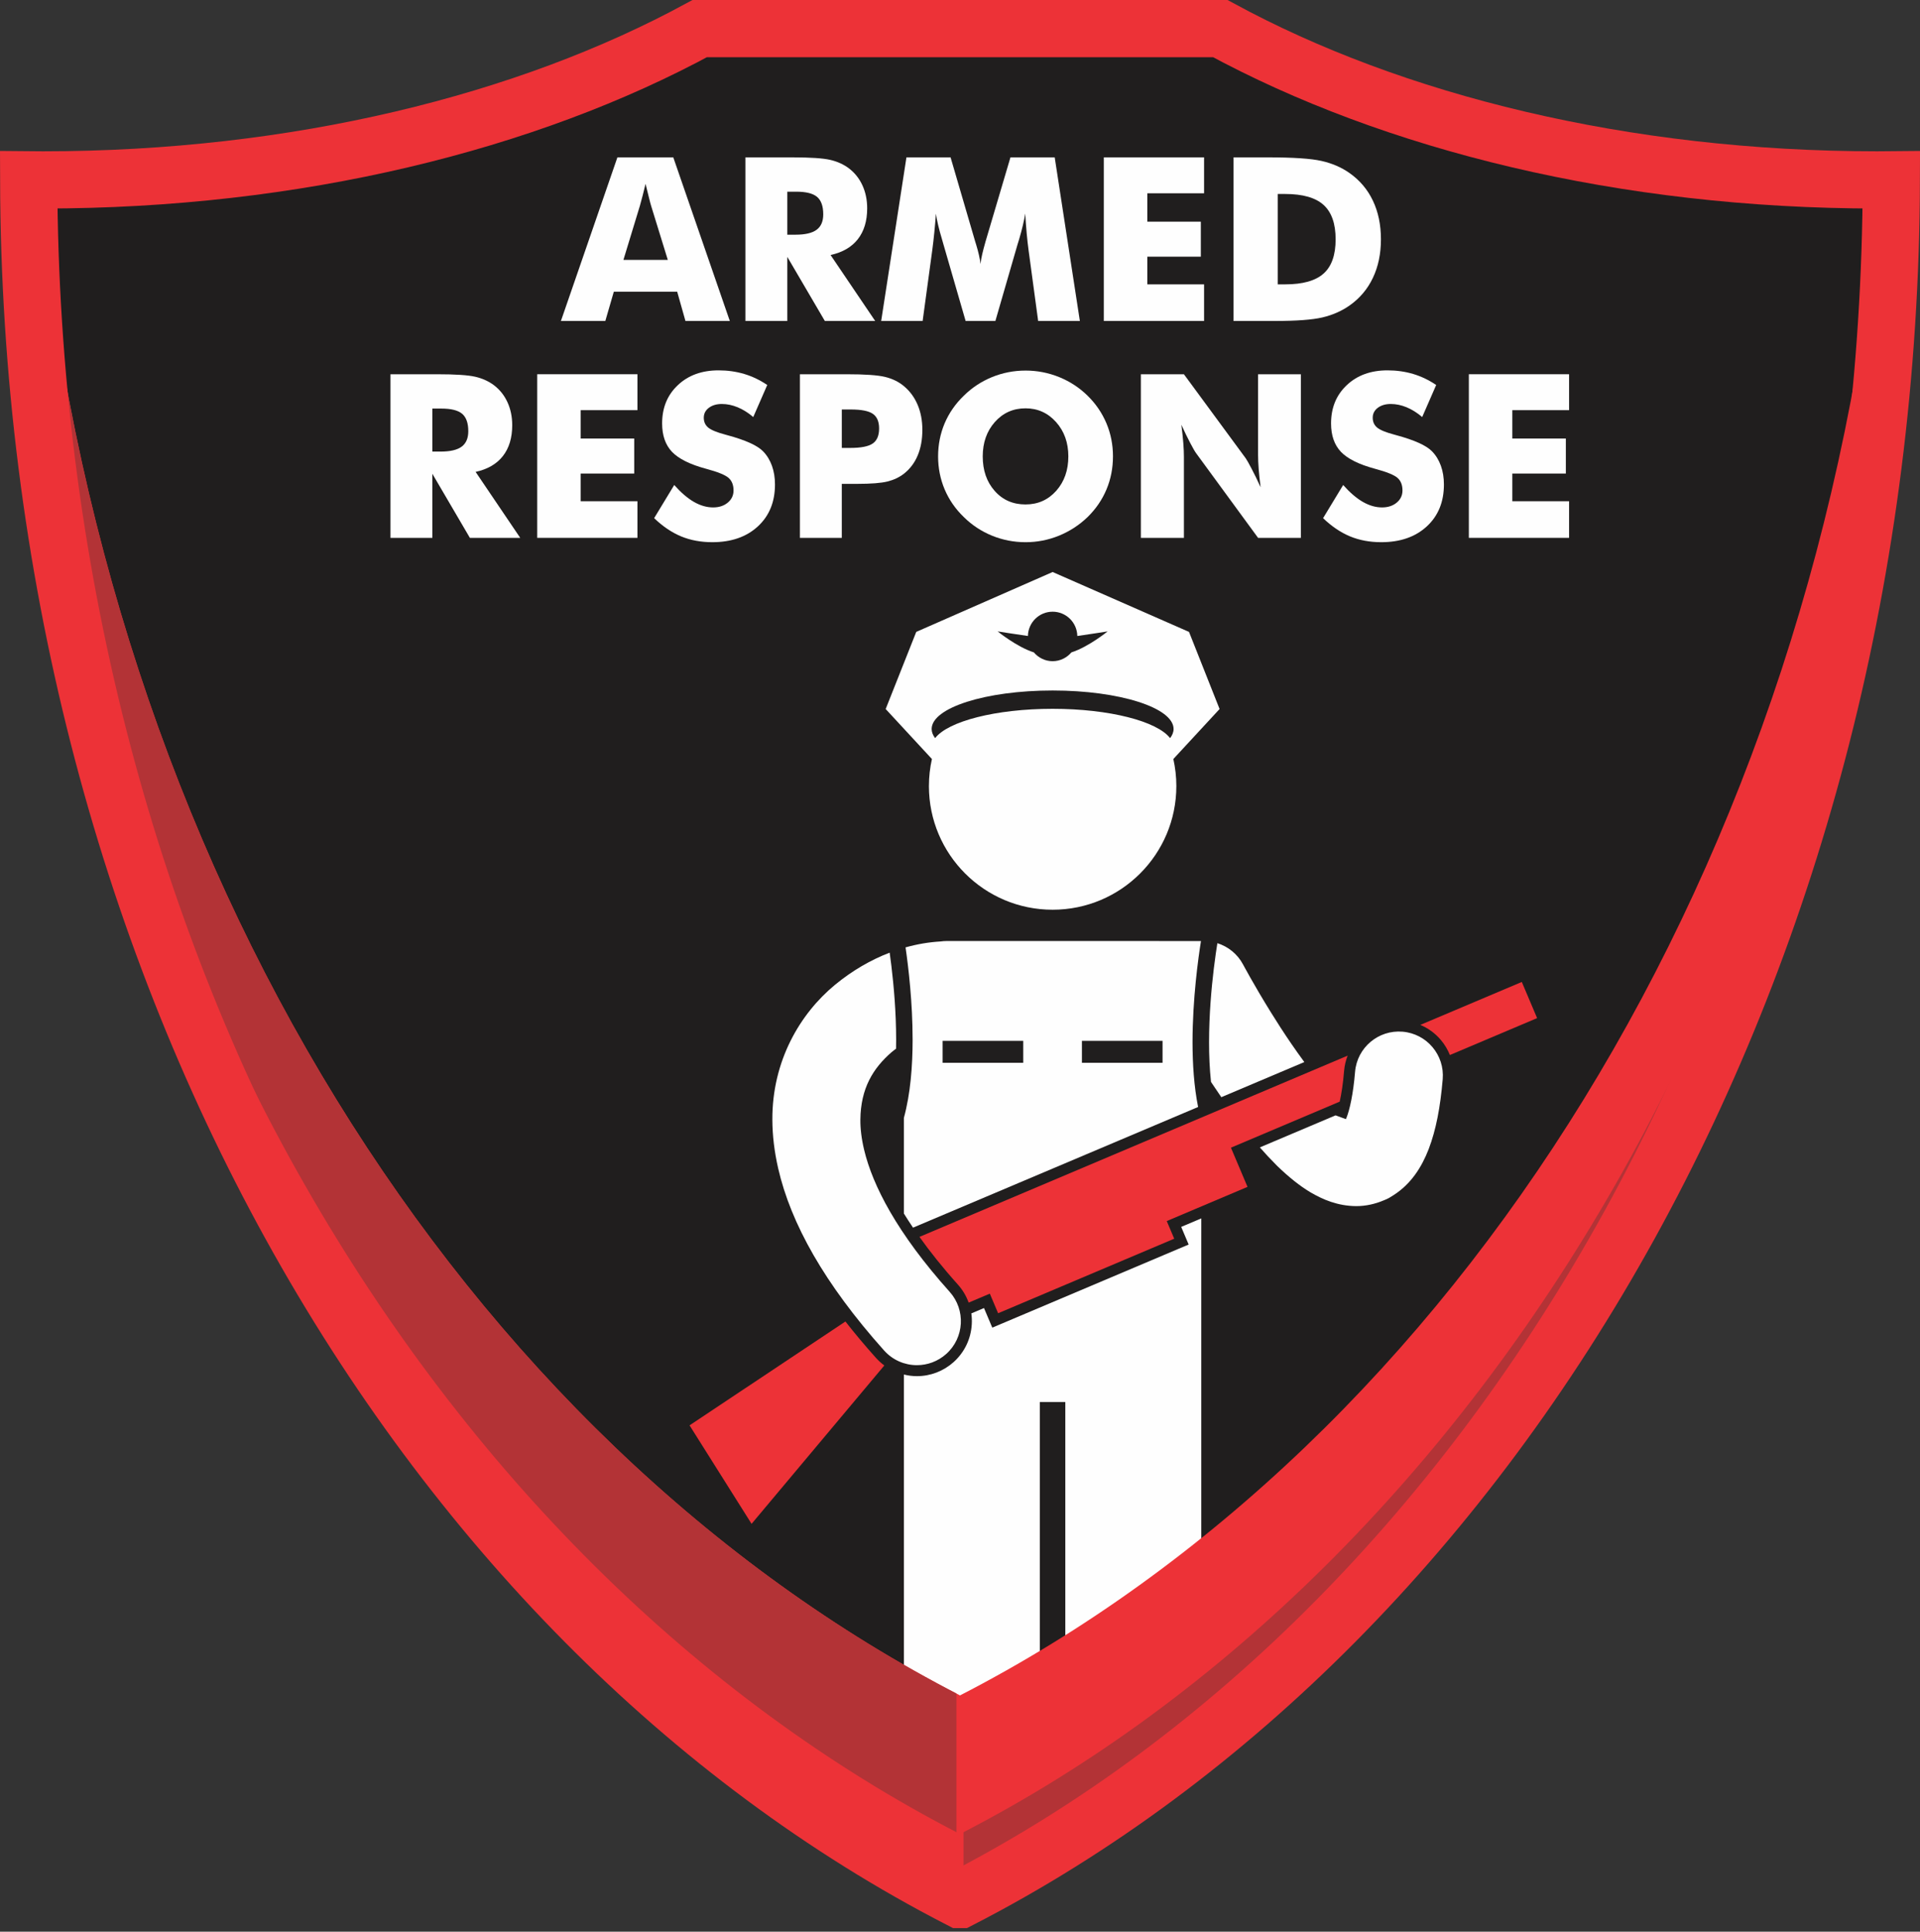
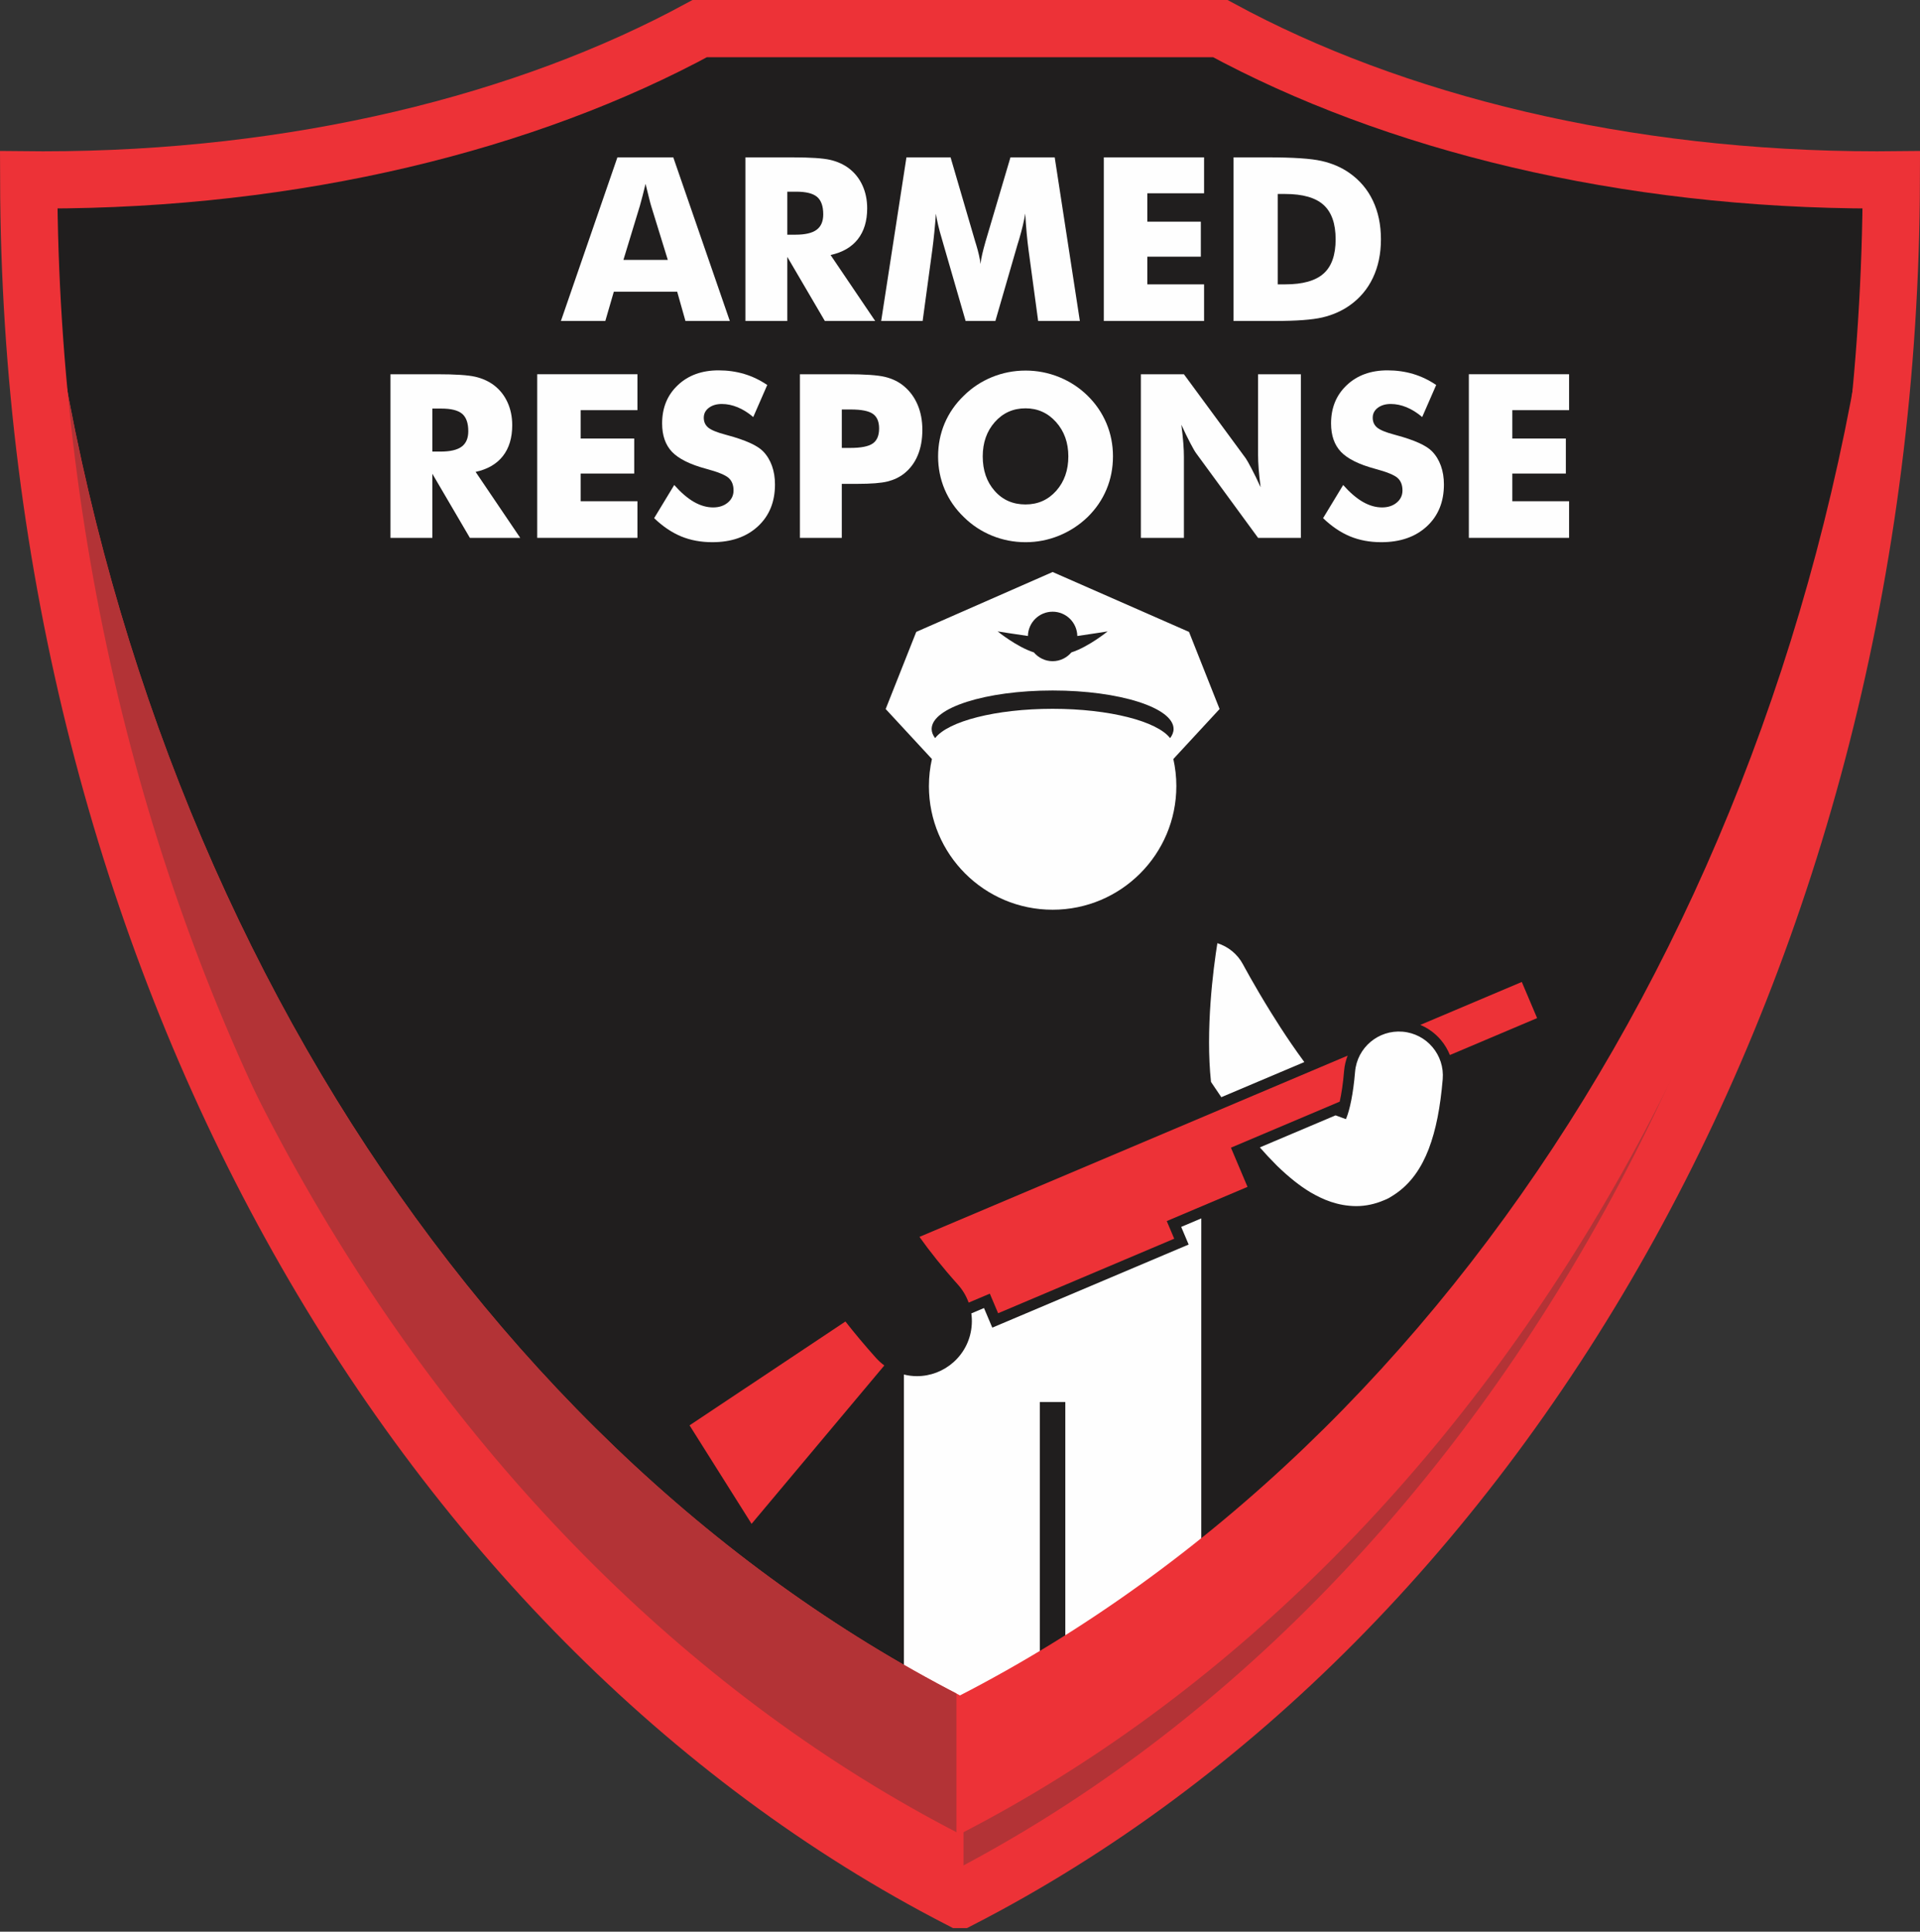
<svg xmlns="http://www.w3.org/2000/svg" xml:space="preserve" width="71.029mm" height="71.472mm" style="shape-rendering:geometricPrecision; text-rendering:geometricPrecision; image-rendering:optimizeQuality; fill-rule:evenodd; clip-rule:evenodd" viewBox="0 0 1385.86 1394.5">
  <rect x="0" y="0" width="1385.86" height="1394.5" fill="#333333" stroke="none" />
  <defs>
    <style type="text/css"> .str0 {stroke:#ED3237;stroke-width:41.3;stroke-miterlimit:22.926} .fil5 {fill:none} .fil3 {fill:#ED3237} .fil4 {fill:#B33336} .fil0 {fill:#201E1E} .fil6 {fill:#FEFEFE;fill-rule:nonzero} .fil2 {fill:#FEFEFE;fill-rule:nonzero} .fil1 {fill:#ED3237;fill-rule:nonzero} </style>
    <clipPath id="id0">
      <path d="M692.93 1371.28c-393.66,-202.56 -670.73,-681.88 -672.22,-1241.48 3.41,0.03 6.81,0.08 10.23,0.08 182.86,0 349.34,-41.41 474.13,-109.23l375.74 0c124.79,67.81 291.26,109.23 474.13,109.23 3.42,0 6.82,-0.05 10.23,-0.08 -1.49,559.6 -278.57,1038.92 -672.22,1241.48z" />
    </clipPath>
    <clipPath id="id1">
      <path d="M692.93 1371.28c-393.66,-202.56 -670.73,-681.88 -672.22,-1241.48l0.21 0 0.11 0 0.01 0 0.15 0 0.38 0 0.1 0 0.03 0 0.13 0 0.2 0 0.12 0 0.18 0 0.11 0 0.2 0 0.06 0 0.1 0 0.4 0 0.08 0 0.07 0 0.09 0 0.25 0 0.07 0 0.41 0 0.07 0 0.11 0 0.05 0 0.63 0.01 0.17 0 0.14 0 0.02 0 0.21 0 0.11 0 0.17 0 0.15 0 0.01 0 0.75 0.01 0.05 0 0.7 0.01 0.09 0 0.01 0c44.91,495.34 306.74,909.54 665.34,1094.07 358.61,-184.53 620.43,-598.74 665.34,-1094.07l0.01 0 0.09 0 0.71 -0.01 0.05 0 0.75 -0.01 0.01 0 0.15 -0 0.16 -0 0.11 0 0.21 -0 0.02 0 0.14 -0 0.17 -0 0.63 -0.01 0.05 0 0.11 -0 0.07 0 0.41 -0 0.07 0 0.25 -0 0.08 -0 0.08 0 0.08 0 0.4 -0 0.1 -0 0.06 0 0.2 -0 0.11 0 0.18 -0 0.12 -0 0.2 -0 0.13 -0 0.03 0 0.1 0 0.38 -0 0.15 -0 0.01 0 0.11 0 0.21 -0c-1.49,559.6 -278.57,1038.92 -672.22,1241.48z" />
    </clipPath>
    <clipPath id="id2">
      <path d="M692.93 1371.28c-393.66,-202.56 -670.73,-681.88 -672.22,-1241.48 3.41,0.03 6.81,0.08 10.23,0.08 182.86,0 349.34,-41.41 474.13,-109.23l375.74 0c124.79,67.81 291.26,109.23 474.13,109.23 3.42,0 6.82,-0.05 10.23,-0.08 -1.49,559.6 -278.57,1038.92 -672.22,1241.48z" />
    </clipPath>
    <clipPath id="id3">
      <path d="M1264.15 692.89c2.8,-7.45 5.54,-14.93 8.23,-22.45 2.69,-7.52 5.33,-15.07 7.91,-22.66 5.16,-15.18 10.11,-30.5 14.83,-45.96 2.36,-7.73 4.67,-15.49 6.91,-23.28 2.25,-7.79 4.44,-15.62 6.58,-23.49 2.14,-7.86 4.21,-15.75 6.24,-23.68 2.02,-7.93 3.98,-15.88 5.89,-23.87 1.91,-7.99 3.75,-16.01 5.54,-24.05 1.79,-8.05 3.52,-16.13 5.19,-24.23 1.67,-8.11 3.28,-16.25 4.83,-24.41 1.55,-8.17 3.04,-16.36 4.47,-24.58 1.43,-8.22 2.8,-16.47 4.11,-24.75 1.31,-8.28 2.56,-16.58 3.74,-24.91 1.18,-8.33 2.31,-16.69 3.37,-25.07 1.06,-8.38 2.06,-16.79 2.99,-25.22 0.93,-8.43 1.81,-16.89 2.62,-25.37 0.81,-8.48 1.56,-16.99 2.24,-25.52 0.68,-8.53 1.3,-17.08 1.85,-25.66 0.55,-8.58 1.04,-17.17 1.46,-25.79 0.42,-8.62 0.78,-17.26 1.07,-25.92 0.29,-8.66 0.51,-17.35 0.67,-26.05 0.16,-8.7 0.25,-17.43 0.27,-26.17l-0.2 0 -0.54 0.01 -0.07 0c-16.48,539.2 -288.89,997.36 -671.41,1194.19 -382.52,-196.83 -654.93,-654.99 -671.41,-1194.19l-0.08 0 -0.53 -0.01 -0.2 -0c0.02,8.74 0.11,17.47 0.27,26.17 0.16,8.7 0.38,17.39 0.67,26.05 0.29,8.66 0.65,17.3 1.07,25.92 0.42,8.62 0.91,17.22 1.46,25.79 0.55,8.58 1.17,17.13 1.85,25.66 0.68,8.53 1.43,17.04 2.24,25.52 0.81,8.48 1.68,16.94 2.62,25.37 0.93,8.43 1.93,16.84 2.99,25.22 1.06,8.38 2.19,16.74 3.37,25.07 1.18,8.33 2.43,16.64 3.74,24.91 1.31,8.28 2.68,16.53 4.11,24.75 1.43,8.22 2.92,16.41 4.47,24.58 1.55,8.16 3.16,16.3 4.83,24.41 1.67,8.11 3.4,16.18 5.19,24.23 1.79,8.05 3.63,16.07 5.54,24.05 1.91,7.99 3.87,15.94 5.89,23.87 2.02,7.93 4.1,15.82 6.24,23.68 2.13,7.86 4.33,15.69 6.58,23.49 2.25,7.8 4.55,15.56 6.91,23.28 4.72,15.46 9.67,30.78 14.83,45.96 2.58,7.59 5.22,15.15 7.91,22.66 2.69,7.52 5.43,15 8.23,22.45 8.39,22.34 17.26,44.34 26.6,66 6.22,14.44 12.65,28.71 19.28,42.83 9.94,21.18 20.34,41.99 31.18,62.41 3.61,6.81 7.27,13.57 10.98,20.3 7.42,13.45 15.02,26.71 22.82,39.8 7.79,13.09 15.77,26 23.94,38.72 24.49,38.17 50.61,74.66 78.24,109.31 32.23,40.43 66.52,78.35 102.64,113.51 10.32,10.05 20.79,19.87 31.41,29.46 69.01,62.34 144.16,114.9 224.12,156.05 79.96,-41.15 155.11,-93.71 224.12,-156.05 10.62,-9.59 21.09,-19.41 31.41,-29.46 36.12,-35.16 70.41,-73.09 102.64,-113.51 27.63,-34.65 53.76,-71.14 78.24,-109.31 8.16,-12.72 16.14,-25.63 23.94,-38.72 11.69,-19.63 22.96,-39.67 33.8,-60.1 10.83,-20.42 21.23,-41.24 31.18,-62.41 6.63,-14.12 13.06,-28.39 19.28,-42.83 9.34,-21.65 18.21,-43.66 26.6,-66z" />
    </clipPath>
    <clipPath id="id4">
      <path d="M692.93 1371.28c-393.66,-202.56 -670.73,-681.88 -672.22,-1241.48 3.41,0.03 6.81,0.08 10.23,0.08 182.86,0 349.34,-41.41 474.13,-109.23l375.74 0c124.79,67.81 291.26,109.23 474.13,109.23 3.42,0 6.82,-0.05 10.23,-0.08 -1.49,559.6 -278.57,1038.92 -672.22,1241.48z" />
    </clipPath>
  </defs>
  <g id="Layer_x0020_1">
    <g id="_2316864582944">
      <path class="fil0" d="M692.93 1371.28c-393.66,-202.56 -670.73,-681.88 -672.22,-1241.48 3.41,0.03 6.81,0.08 10.23,0.08 182.86,0 349.34,-41.41 474.13,-109.23l375.74 0c124.79,67.81 291.26,109.23 474.13,109.23 3.42,0 6.82,-0.05 10.23,-0.08 -1.49,559.6 -278.57,1038.92 -672.22,1241.48z" />
      <g style="clip-path:url(#id0)">
        <g>
          <g>
-             <path id="1" class="fil1" d="M1109.49 734.98l-11.05 -26.1 -73.24 31c5.68,2.39 10.77,6.09 14.86,10.94 2.77,3.29 4.92,6.94 6.48,10.81l62.95 -26.64z" />
+             <path id="1" class="fil1" d="M1109.49 734.98l-11.05 -26.1 -73.24 31c5.68,2.39 10.77,6.09 14.86,10.94 2.77,3.29 4.92,6.94 6.48,10.81z" />
            <path class="fil2" d="M670.49 567.44c0,49.32 39.98,89.3 89.3,89.3 49.32,0 89.3,-39.97 89.3,-89.3 0,-6.7 -0.76,-13.21 -2.16,-19.5l33.37 -36.09 -22.07 -55.68 -98.44 -43.23 -98.44 43.23 -22.07 55.68 33.38 36.09c-1.4,6.28 -2.16,12.8 -2.16,19.5zm89.29 -125.85c9.76,0 17.65,7.83 17.83,17.54 9.92,-1.39 21.86,-3.32 21.86,-3.32 0,0 -13.75,11.2 -26.14,15.16 -3.27,3.85 -8.1,6.34 -13.55,6.34 -5.45,0 -10.27,-2.49 -13.55,-6.35 -12.39,-3.96 -26.14,-15.16 -26.14,-15.16 0,0 11.94,1.93 21.86,3.32 0.18,-9.7 8.07,-17.53 17.83,-17.53zm0 56.88c48.22,0 87.31,12.44 87.31,27.78 0,2.28 -0.89,4.49 -2.51,6.61 -9.34,-12.15 -43.75,-21.17 -84.8,-21.17 -41.05,0 -75.47,9.01 -84.8,21.17 -1.63,-2.12 -2.51,-4.33 -2.51,-6.61 0,-15.33 39.09,-27.78 87.31,-27.78l0 0z" />
            <path class="fil2" d="M872.7 752.44c-0.01,9.58 0.41,19.29 1.4,28.61 2.39,3.63 4.89,7.31 7.45,11.02l59.91 -25.36c-3.19,-4.35 -6.35,-8.79 -9.41,-13.25 -5.33,-7.78 -10.35,-15.59 -14.8,-22.78 -6.07,-9.79 -11.15,-18.52 -14.66,-24.73 -1.76,-3.1 -3.12,-5.58 -4.04,-7.27 -0.92,-1.68 -1.33,-2.44 -1.33,-2.44 -3.97,-7.48 -10.69,-12.88 -18.52,-15.35 -0.66,4.08 -1.59,10.34 -2.56,18.28 -1.73,14.25 -3.44,33.49 -3.44,53.27l0 0z" />
            <path class="fil2" d="M867.11 879.56l-14.52 6.15 2.29 5.43 3.09 7.31 -7.31 3.08 -127.12 53.82 -7.31 3.09 -3.09 -7.31 -2.89 -6.84 -9.14 3.87c0.36,2.56 0.47,5.17 0.32,7.81 -0.59,10.59 -5.27,20.31 -13.16,27.38 -7.28,6.51 -16.67,10.11 -26.46,10.11 -3.2,0 -6.34,-0.42 -9.39,-1.17l0 378.08c0,27.11 21.98,49.06 49.06,49.06 27.1,0 49.07,-21.96 49.07,-49.06l0 -358.25 18.39 -0 0 358.26c0,27.11 21.98,49.06 49.06,49.06 27.1,0 49.08,-21.96 49.08,-49.06l0 -464.08 0.01 -26.71 0.01 -0.02z" />
            <path class="fil2" d="M978.92 870.7l0.24 0c6.44,0 13.36,-1.45 19.74,-4.2 1.24,-0.47 2.46,-1.02 3.66,-1.66 0.16,-0.08 0.29,-0.19 0.45,-0.28 0.93,-0.51 1.83,-1.07 2.7,-1.67 12.95,-8.22 20.57,-20.56 25.51,-33.33 5.37,-14.11 8.4,-30.29 10.13,-50.46 1.48,-17.47 -11.48,-32.84 -28.95,-34.31 -17.47,-1.48 -32.84,11.49 -34.31,28.96 -1.34,16.36 -3.94,27.48 -6.12,32.99 -0.18,0.46 -0.33,0.79 -0.5,1.17l-7.47 -2.72 -54.64 23.13c3.74,4.28 7.59,8.42 11.54,12.36 0.33,0.33 0.65,0.68 0.99,1.01 4.03,3.92 8.19,7.62 12.56,11.08 3.62,2.86 7.4,5.55 11.46,7.98 8.94,5.22 19.56,9.85 33.01,9.96l0 0z" />
            <path class="fil1" d="M663.67 892.93c7.55,10.59 16.64,22.04 27.71,34.39 3.47,3.87 6.09,8.3 7.8,13.05l15.28 -6.47 5.98 14.15 127.12 -53.82 -5.39 -12.73 58.29 -24.69 -11.97 -28.29 78.51 -33.24c1.24,-5.55 2.42,-12.99 3.17,-22.2 0.32,-3.86 1.22,-7.55 2.57,-11.01l-309.09 130.85z" />
            <path class="fil1" d="M542.48 1100.09l95.83 -114.35c-2.19,-1.61 -4.23,-3.45 -6.07,-5.5 -7.92,-8.86 -15.26,-17.61 -22.02,-26.24l-112.49 74.98 44.76 71.1z" />
-             <path class="fil2" d="M658.73 750.46c-0.01,19.27 -1.57,39.23 -6.31,56.56l0 69.01c2.02,3.3 4.25,6.73 6.61,10.23l205.76 -87.11c-2.96,-14.84 -4,-31 -4.02,-46.72 0.01,-31.45 4.16,-60.97 6.09,-73.06l-29.83 0c-0.2,-0.01 -0.41,-0.04 -0.62,-0.04l-153.32 0.01c-1.39,0 -2.75,0.12 -4.08,0.3 -8.37,0.48 -16.88,1.9 -25.38,4.28 2.09,14.43 5.09,39.77 5.09,66.54l0.01 -0zm122.2 0.93l58.2 0 0 15.87 -58.2 0 0 -15.87zm-42.34 15.87l-58.21 0 0 -15.87 58.2 -0 0.01 15.87z" />
-             <path class="fil2" d="M638.17 974.96c6.27,7.01 14.95,10.57 23.66,10.57 7.54,0 15.1,-2.67 21.17,-8.1 13.07,-11.7 14.17,-31.76 2.49,-44.83 -38.21,-42.62 -55.59,-76.88 -61.72,-102.37 -1.96,-8.19 -2.8,-15.5 -2.75,-21.85 0.22,-22.88 9.28,-37.27 22.51,-48.79 1.04,-0.9 2.15,-1.69 3.24,-2.52 0.04,-2.2 0.07,-4.42 0.07,-6.61 0,-19.78 -1.72,-39.04 -3.44,-53.28 -0.41,-3.48 -0.84,-6.64 -1.23,-9.45 -13.6,5.22 -26.98,12.93 -39.48,23.24 -25.16,20.74 -45.41,54.92 -45.19,97.42 0.04,11.37 1.45,23.1 4.22,35.19 9.08,39.58 33.28,83.1 76.44,131.38l0 -0z" />
          </g>
          <path class="fil3" d="M692.93 1371.28c-393.66,-202.56 -670.73,-681.88 -672.22,-1241.48 2.29,0.02 4.59,0.05 6.88,0.06 44.91,495.34 306.74,909.54 665.34,1094.07 358.61,-184.53 620.43,-598.74 665.34,-1094.07 2.29,-0.02 4.59,-0.04 6.88,-0.06 -1.49,559.6 -278.57,1038.92 -672.22,1241.48z" />
        </g>
        <g style="clip-path:url(#id1)">
          <g>
            <rect class="fil4" x="-312.66" y="2.87" width="1003.04" height="1637.97" />
          </g>
        </g>
        <g style="clip-path:url(#id2)">
          <path class="fil5" d="M692.93 1371.28c-393.66,-202.56 -670.73,-681.88 -672.22,-1241.48 2.29,0.02 4.59,0.05 6.88,0.06 44.91,495.34 306.74,909.54 665.34,1094.07 358.61,-184.53 620.43,-598.74 665.34,-1094.07 2.29,-0.02 4.59,-0.04 6.88,-0.06 -1.49,559.6 -278.57,1038.92 -672.22,1241.48z" />
          <path class="fil3" d="M692.93 1371.28c393.66,-202.56 670.73,-681.88 672.22,-1241.48l-0.81 0.01c-16.48,539.2 -288.89,997.36 -671.41,1194.19 -382.52,-196.83 -654.93,-654.99 -671.41,-1194.19l-0.82 -0.01c1.49,559.6 278.57,1038.92 672.22,1241.48z" />
        </g>
        <g style="clip-path:url(#id3)">
          <g>
            <rect class="fil4" x="695.47" y="2.87" width="1003.04" height="1637.97" />
          </g>
        </g>
        <g style="clip-path:url(#id4)">
          <path class="fil5" d="M692.93 1371.28c393.66,-202.56 670.73,-681.88 672.22,-1241.48l-0.81 0.01c-16.48,539.2 -288.89,997.36 -671.41,1194.19 -382.52,-196.83 -654.93,-654.99 -671.41,-1194.19l-0.82 -0.01c1.49,559.6 278.57,1038.92 672.22,1241.48z" />
        </g>
      </g>
      <path class="fil5 str0" d="M692.93 1371.28c-393.66,-202.56 -670.73,-681.88 -672.22,-1241.48 3.41,0.03 6.81,0.08 10.23,0.08 182.86,0 349.34,-41.41 474.13,-109.23l375.74 0c124.79,67.81 291.26,109.23 474.13,109.23 3.42,0 6.82,-0.05 10.23,-0.08 -1.49,559.6 -278.57,1038.92 -672.22,1241.48z" />
      <path class="fil6" d="M450 187.61l32.02 0 -12.03 -38.99c-0.36,-1.18 -0.88,-3.08 -1.52,-5.73 -0.66,-2.64 -1.49,-6.03 -2.51,-10.16 -0.69,2.89 -1.38,5.67 -2.06,8.32 -0.66,2.61 -1.35,5.15 -2.04,7.57l-11.87 38.99zm-45.13 44.11l40.77 -118.11 40.34 0 40.8 118.11 -32.02 0 -5.97 -21.14 -45.73 0 -6.14 21.14 -32.05 0z" />
      <path id="1" class="fil6" d="M538.05 231.71l0 -118.11 33.7 0c13.16,0 22.36,0.61 27.53,1.82 5.18,1.21 9.66,3.25 13.44,6.09 4.24,3.22 7.52,7.35 9.8,12.33 2.28,5.01 3.41,10.52 3.41,16.55 0,9.14 -2.26,16.57 -6.75,22.3 -4.51,5.73 -11.07,9.53 -19.68,11.4l32.21 47.63 -36.34 0 -27.09 -46.26 0 46.26 -30.23 0zm30.23 -62.28l5.95 0c6.94,0 12,-1.18 15.2,-3.55 3.19,-2.37 4.79,-6.08 4.79,-11.12 0,-5.92 -1.49,-10.13 -4.46,-12.64 -3,-2.51 -7.98,-3.74 -15.03,-3.74l-6.44 0 0 31.06z" />
      <path id="2" class="fil6" d="M779.43 231.71l-30.09 0 -6.91 -51.07c-0.5,-3.61 -0.94,-7.6 -1.35,-12.03 -0.39,-4.41 -0.77,-9.22 -1.08,-14.43 -0.77,5.01 -2.23,11.23 -4.43,18.72 -0.5,1.54 -0.85,2.7 -1.08,3.47l-16.02 55.34 -21.48 0 -16.02 -55.34c-0.22,-0.77 -0.55,-1.93 -0.99,-3.47 -2.26,-7.49 -3.72,-13.69 -4.43,-18.64 -0.3,4.46 -0.69,8.89 -1.13,13.27 -0.41,4.38 -0.94,8.75 -1.51,13.11l-6.94 51.07 -29.93 0 18.23 -118.11 31.86 0 17.81 60.9c0.11,0.44 0.33,1.13 0.66,2.12 1.65,5.42 2.7,10.08 3.14,13.96 0.22,-2.12 0.61,-4.43 1.21,-6.99 0.58,-2.56 1.4,-5.64 2.42,-9.25l17.98 -60.74 31.94 0 18.15 118.11z" />
      <polygon id="3" class="fil6" points="796.74,231.71 796.74,113.6 869.1,113.6 869.1,139.54 828.13,139.54 828.13,160.02 866.76,160.02 866.76,185.3 828.13,185.3 828.13,205.28 869.1,205.28 869.1,231.71 " />
      <path id="4" class="fil6" d="M890.38 231.71l0 -118.11 24.61 0c18.34,0 31.3,0.85 38.9,2.59 7.63,1.71 14.29,4.6 20.04,8.62 7.49,5.23 13.16,11.92 17.02,20.04 3.88,8.15 5.81,17.46 5.81,27.89 0,10.43 -1.93,19.71 -5.81,27.86 -3.86,8.15 -9.53,14.84 -17.02,20.07 -5.7,3.96 -12.2,6.8 -19.52,8.51 -7.3,1.68 -18.64,2.53 -34,2.53l-5.42 0 -24.61 0zm31.88 -26.43l5.4 0c12.64,0 21.89,-2.59 27.7,-7.79 5.81,-5.18 8.7,-13.41 8.7,-24.72 0,-11.29 -2.89,-19.55 -8.7,-24.83 -5.81,-5.26 -15.06,-7.9 -27.7,-7.9l-5.4 0 0 65.25z" />
      <path id="5" class="fil6" d="M281.84 388.28l0 -118.11 33.7 0c13.16,0 22.36,0.61 27.53,1.82 5.18,1.21 9.66,3.25 13.44,6.09 4.24,3.22 7.52,7.35 9.8,12.33 2.28,5.01 3.41,10.52 3.41,16.55 0,9.14 -2.26,16.57 -6.75,22.3 -4.51,5.73 -11.07,9.53 -19.68,11.4l32.21 47.63 -36.34 0 -27.09 -46.26 0 46.26 -30.23 0zm30.23 -62.28l5.95 0c6.94,0 12,-1.18 15.2,-3.55 3.19,-2.37 4.79,-6.08 4.79,-11.12 0,-5.92 -1.49,-10.13 -4.46,-12.64 -3,-2.51 -7.98,-3.74 -15.03,-3.74l-6.44 0 0 31.06z" />
      <polygon id="6" class="fil6" points="387.76,388.28 387.76,270.16 460.12,270.16 460.12,296.1 419.15,296.1 419.15,316.58 457.78,316.58 457.78,341.86 419.15,341.86 419.15,361.84 460.12,361.84 460.12,388.28 " />
      <path id="7" class="fil6" d="M486.66 350.12c4.79,5.42 9.5,9.47 14.15,12.17 4.65,2.67 9.28,4.02 13.9,4.02 4.3,0 7.85,-1.16 10.6,-3.47 2.78,-2.31 4.16,-5.23 4.16,-8.78 0,-3.91 -1.18,-6.94 -3.58,-9.06 -2.39,-2.12 -7.79,-4.32 -16.22,-6.58 -11.56,-3.11 -19.77,-7.19 -24.56,-12.17 -4.79,-5.01 -7.19,-11.87 -7.19,-20.57 0,-11.31 3.77,-20.51 11.34,-27.64 7.54,-7.13 17.37,-10.68 29.41,-10.68 6.53,0 12.69,0.88 18.53,2.61 5.84,1.76 11.37,4.41 16.6,7.96l-10.1 23.13c-3.66,-3.11 -7.41,-5.45 -11.26,-7.05 -3.83,-1.57 -7.63,-2.37 -11.4,-2.37 -3.86,0 -6.99,0.94 -9.42,2.78 -2.42,1.84 -3.63,4.24 -3.63,7.13 0,2.95 1.05,5.31 3.17,7.1 2.12,1.76 6.22,3.47 12.28,5.07l1.46 0.41c13.13,3.55 21.78,7.43 25.91,11.7 2.81,2.89 4.93,6.39 6.39,10.43 1.46,4.07 2.18,8.56 2.18,13.52 0,12.53 -4.1,22.6 -12.33,30.2 -8.23,7.62 -19.22,11.43 -32.93,11.43 -8.23,0 -15.72,-1.4 -22.49,-4.19 -6.75,-2.81 -13.24,-7.19 -19.47,-13.16l14.51 -23.95z" />
      <path id="8" class="fil6" d="M607.61 388.28l-30.23 0 0 -118.11 33.7 0c13.16,0 22.41,0.63 27.75,1.93 5.31,1.29 9.83,3.5 13.55,6.61 4.35,3.61 7.68,8.12 9.97,13.52 2.28,5.42 3.41,11.43 3.41,18.03 0,7.05 -1.13,13.24 -3.39,18.58 -2.26,5.37 -5.59,9.75 -9.99,13.19 -3.33,2.59 -7.27,4.43 -11.78,5.56 -4.51,1.13 -11.76,1.71 -21.7,1.71l-5.48 0 -5.81 0 0 38.99zm0 -64.92l6.14 0c7.74,0 13.13,-1.07 16.19,-3.19 3.06,-2.12 4.6,-5.73 4.6,-10.85 0,-4.96 -1.51,-8.48 -4.51,-10.57 -3,-2.09 -8.34,-3.14 -15.97,-3.14l-6.44 0 0 27.75z" />
      <path id="9" class="fil6" d="M803.34 329.47c0,8.51 -1.57,16.46 -4.68,23.87 -3.11,7.43 -7.65,14.07 -13.63,19.93 -6.03,5.81 -12.91,10.27 -20.65,13.44 -7.74,3.14 -15.78,4.71 -24.09,4.71 -8.45,0 -16.55,-1.57 -24.26,-4.71 -7.71,-3.17 -14.48,-7.63 -20.35,-13.44 -6.09,-5.86 -10.68,-12.53 -13.85,-20.01 -3.14,-7.46 -4.71,-15.39 -4.71,-23.79 0,-8.45 1.57,-16.38 4.71,-23.84 3.16,-7.43 7.76,-14.1 13.85,-19.96 5.86,-5.81 12.64,-10.27 20.35,-13.44 7.71,-3.14 15.8,-4.71 24.26,-4.71 8.37,0 16.46,1.57 24.23,4.71 7.76,3.17 14.59,7.63 20.51,13.44 5.92,5.81 10.43,12.44 13.6,19.93 3.14,7.46 4.71,15.42 4.71,23.87zm-63.1 34.69c8.92,0 16.3,-3.28 22.14,-9.83 5.84,-6.58 8.75,-14.87 8.75,-24.86 0,-9.88 -2.95,-18.15 -8.87,-24.78 -5.92,-6.61 -13.27,-9.91 -22.03,-9.91 -8.92,0 -16.3,3.31 -22.14,9.88 -5.84,6.58 -8.75,14.87 -8.75,24.81 0,10.1 2.86,18.42 8.62,24.92 5.75,6.53 13.19,9.78 22.27,9.78z" />
      <path id="10" class="fil6" d="M823.49 388.28l0 -118.11 31.06 0 44.66 60.74c0.85,1.24 2.26,3.74 4.21,7.49 1.98,3.72 4.13,8.18 6.5,13.35 -0.63,-4.9 -1.1,-9.25 -1.4,-13.08 -0.3,-3.83 -0.44,-7.21 -0.44,-10.16l0 -58.34 30.89 0 0 118.11 -30.89 0 -44.63 -60.98c-0.94,-1.24 -2.37,-3.74 -4.32,-7.46 -1.98,-3.74 -4.1,-8.15 -6.42,-13.22 0.63,4.96 1.1,9.33 1.4,13.16 0.3,3.83 0.44,7.22 0.44,10.16l0 58.34 -31.06 0z" />
      <path id="11" class="fil6" d="M969.5 350.12c4.79,5.42 9.5,9.47 14.15,12.17 4.65,2.67 9.28,4.02 13.9,4.02 4.3,0 7.85,-1.16 10.6,-3.47 2.78,-2.31 4.16,-5.23 4.16,-8.78 0,-3.91 -1.18,-6.94 -3.58,-9.06 -2.39,-2.12 -7.79,-4.32 -16.22,-6.58 -11.56,-3.11 -19.77,-7.19 -24.56,-12.17 -4.79,-5.01 -7.19,-11.87 -7.19,-20.57 0,-11.31 3.77,-20.51 11.34,-27.64 7.54,-7.13 17.37,-10.68 29.41,-10.68 6.53,0 12.69,0.88 18.53,2.61 5.84,1.76 11.37,4.41 16.6,7.96l-10.1 23.13c-3.66,-3.11 -7.41,-5.45 -11.26,-7.05 -3.83,-1.57 -7.63,-2.37 -11.4,-2.37 -3.86,0 -6.99,0.94 -9.42,2.78 -2.42,1.84 -3.63,4.24 -3.63,7.13 0,2.95 1.05,5.31 3.17,7.1 2.12,1.76 6.22,3.47 12.28,5.07l1.46 0.41c13.13,3.55 21.78,7.43 25.91,11.7 2.81,2.89 4.93,6.39 6.39,10.43 1.46,4.07 2.18,8.56 2.18,13.52 0,12.53 -4.1,22.6 -12.33,30.2 -8.23,7.62 -19.22,11.43 -32.93,11.43 -8.23,0 -15.72,-1.4 -22.49,-4.19 -6.75,-2.81 -13.24,-7.19 -19.47,-13.16l14.51 -23.95z" />
      <polygon id="12" class="fil6" points="1060.22,388.28 1060.22,270.16 1132.57,270.16 1132.57,296.1 1091.6,296.1 1091.6,316.58 1130.23,316.58 1130.23,341.86 1091.6,341.86 1091.6,361.84 1132.57,361.84 1132.57,388.28 " />
    </g>
  </g>
</svg>